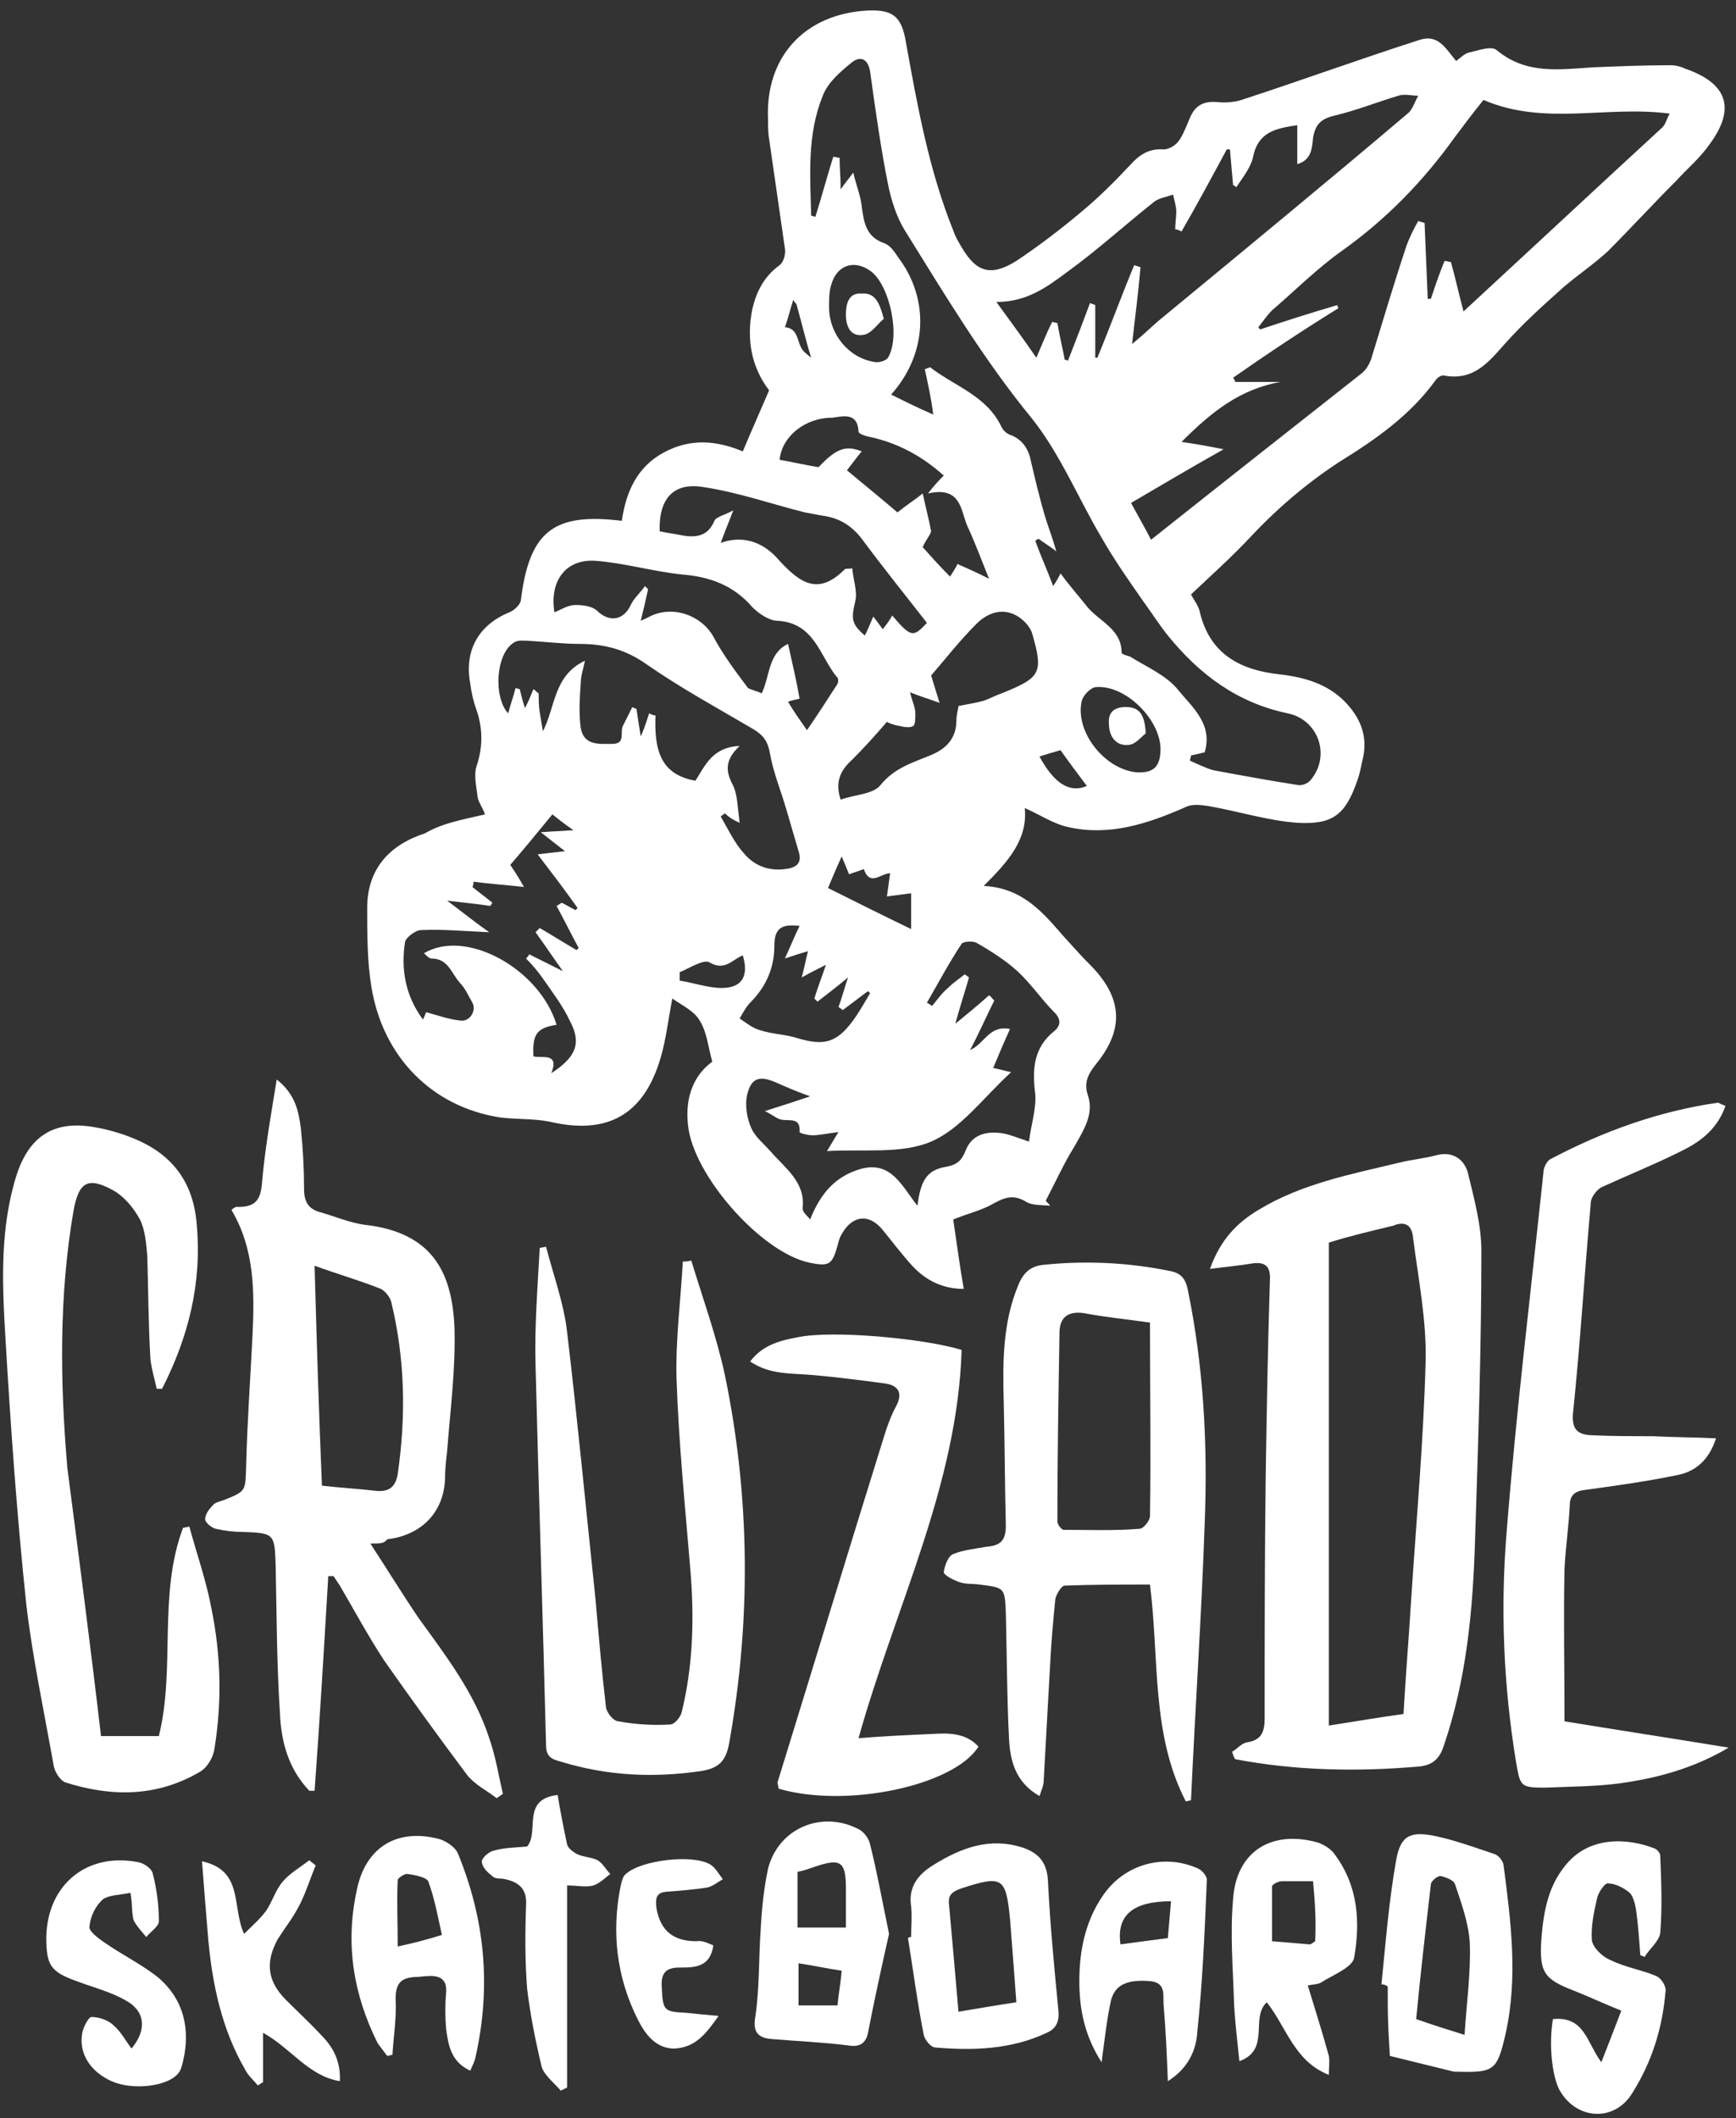
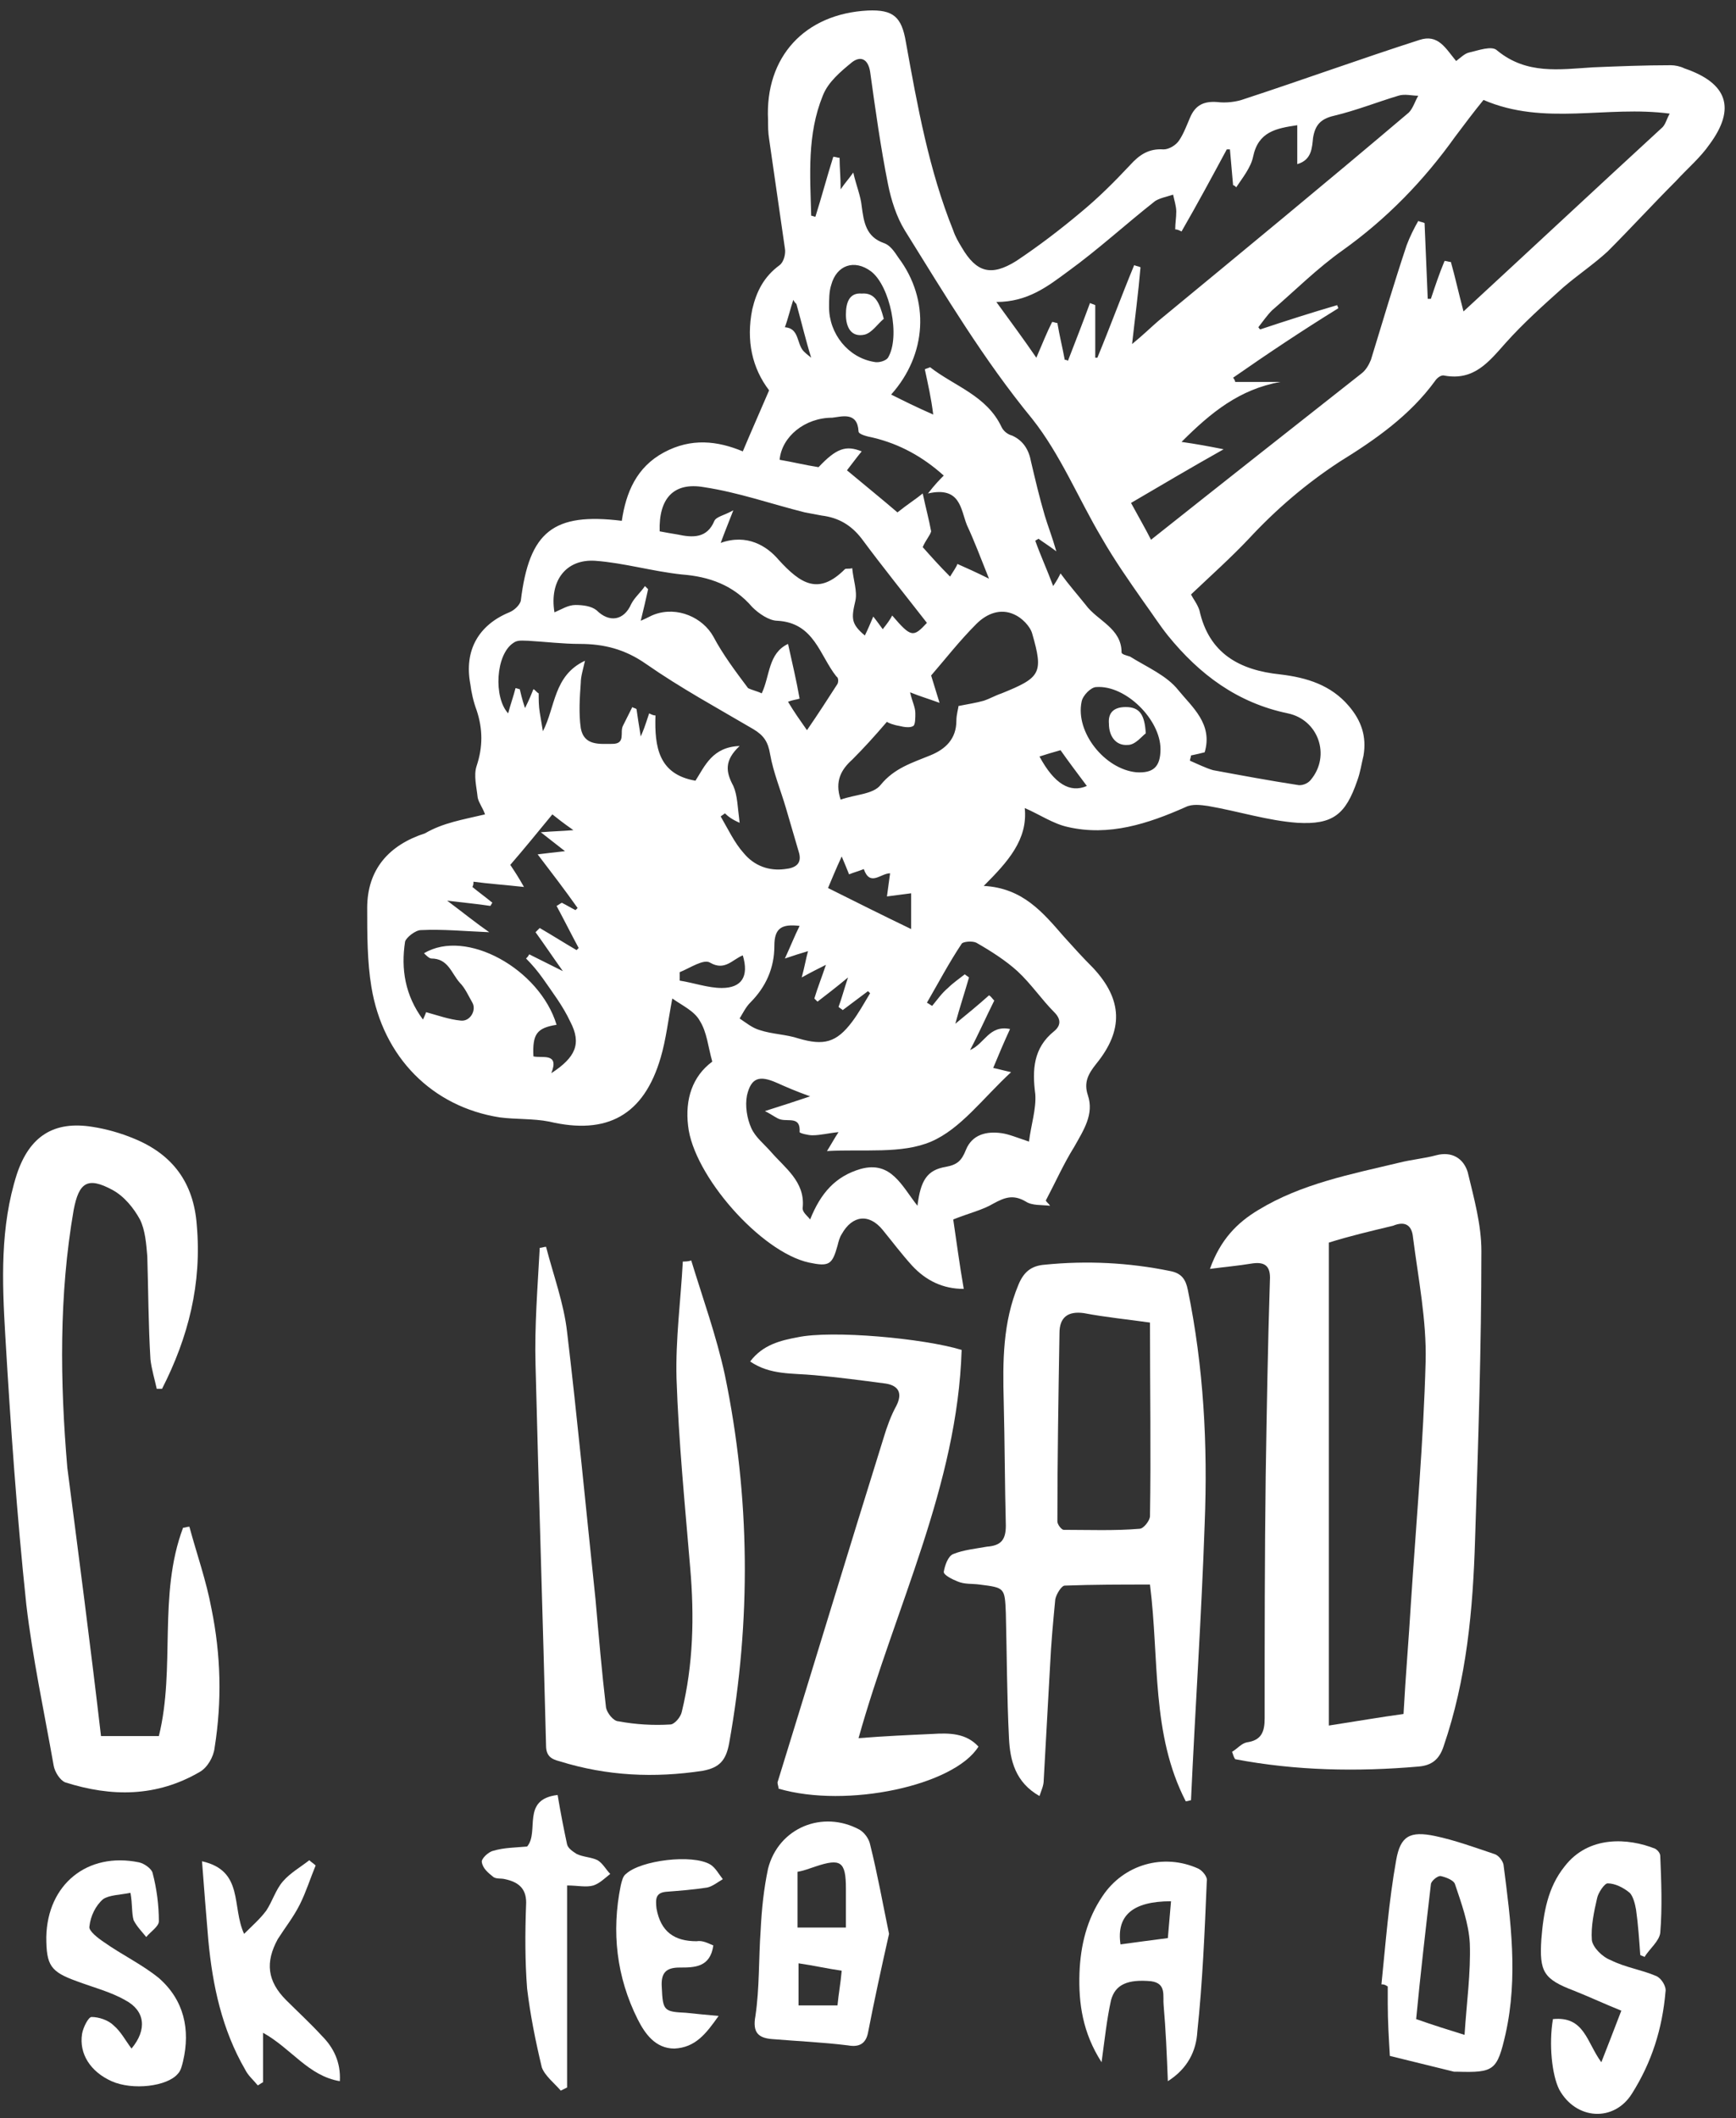
<svg xmlns="http://www.w3.org/2000/svg" width="150px" height="183px" viewBox="0 0 150 183" version="1.1">
  <rect x="0" y="0" width="150" height="183" fill="#333333" stroke="none" />
  <title>cruzade</title>
  <g id="Home" stroke="none" stroke-width="1" fill="none" fill-rule="evenodd">
    <g id="home-1920px" transform="translate(-505, -2164)" fill="#FFFFFF">
      <g id="cruzade" transform="translate(505, 2164)">
        <path d="M99,63.364 C98.636,63.636 98.091,64.364 97.455,64.364 C96.364,64.455 95.818,63.545 95.818,62.545 C95.727,61.545 96.273,61.091 97.273,61.091 C98.455,61.091 98.909,61.727 99,63.364 Z" id="Path" />
        <path d="M76.364,27.545 C75.818,28 75.364,28.727 74.727,28.909 C73.545,29.182 73.091,28.273 73.091,27.182 C73.091,26.182 73.364,25.273 74.455,25.364 C75.636,25.273 76,26.182 76.364,27.545 Z" id="Path" />
        <path d="M41.909,70.364 C41.727,69.818 41.364,69.364 41.273,68.909 C41.182,68 40.909,67 41.182,66.182 C41.727,64.545 41.727,63 41.182,61.364 C40.909,60.636 40.727,59.818 40.636,59.091 C40.091,56.182 41.364,54 44,52.909 C44.455,52.727 44.909,52.273 45,51.909 C45.727,45.909 47.818,44.273 53.727,45 C54.091,42.545 55,40.364 57.364,39.091 C59.727,37.818 62,38.091 64.182,39 C64.909,37.273 65.636,35.636 66.455,33.727 C65,31.818 64.455,29.455 65,26.727 C65.364,25.182 66,23.909 67.364,22.909 C67.727,22.636 67.909,21.909 67.818,21.455 C67.364,18.273 66.909,15.182 66.455,12 C66.364,11.455 66.364,10.909 66.364,10.364 C66.091,4.909 69.545,1.182 75,0.909 C77.182,0.818 77.909,1.455 78.273,3.636 C79.273,9.182 80.273,14.727 82.364,19.909 C82.545,20.455 82.818,20.909 83.091,21.364 C84.364,23.545 85.636,23.909 87.818,22.545 C89.727,21.273 91.636,19.818 93.364,18.364 C94.909,17.091 96.273,15.727 97.636,14.273 C98.455,13.364 99.273,12.818 100.545,12.909 C101,12.909 101.636,12.545 101.909,12.091 C102.273,11.545 102.545,10.818 102.818,10.182 C103.273,9.091 104,8.727 105.182,8.818 C105.909,8.909 106.818,8.818 107.545,8.545 C112.545,6.909 117.545,5.091 122.636,3.455 C124.273,2.909 124.909,4.182 125.818,5.273 C126.182,5 126.545,4.636 126.909,4.545 C127.727,4.364 128.909,3.909 129.364,4.364 C131.909,6.455 134.727,6 137.636,5.818 C139.818,5.727 142.091,5.636 144.364,5.636 C144.727,5.636 145.182,5.727 145.545,5.909 C149.273,7.182 150,9.364 147.727,12.455 C146.909,13.636 145.818,14.545 144.818,15.636 C142.818,17.636 140.909,19.727 138.909,21.727 C137.727,22.818 136.364,23.727 135.091,24.818 C133.364,26.364 131.636,27.909 130.091,29.636 C128.636,31.273 127.364,32.909 124.818,32.455 C124.545,32.364 124.182,32.636 124,32.909 C121.818,35.909 118.818,38 115.727,39.909 C112.818,41.818 110.273,44 107.909,46.545 C106.364,48.182 104.636,49.727 102.909,51.364 C103.091,51.727 103.455,52.182 103.636,52.727 C104.455,56.455 107.091,57.909 110.636,58.273 C112.909,58.545 115,59.182 116.545,61 C117.636,62.273 118.091,63.636 117.818,65.273 C117.636,66 117.545,66.727 117.273,67.455 C116.273,70.364 115.182,71.273 112.091,71.091 C109.545,70.909 107,70.091 104.364,69.636 C103.727,69.545 103,69.455 102.455,69.727 C99.182,71.182 95.818,72.273 92.273,71.455 C91,71.182 89.818,70.364 88.545,69.818 C88.818,72.545 87.091,74.455 85,76.545 C88.364,76.727 90.091,78.818 91.909,80.909 C92.727,81.818 93.545,82.727 94.455,83.636 C97,86.364 97.091,89 94.727,91.909 C94,92.818 93.636,93.545 94,94.636 C94.545,96.273 93.636,97.636 92.818,99.091 C91.909,100.545 91.182,102.182 90.364,103.727 C90.455,103.909 90.636,104 90.727,104.182 C90,104.091 89.182,104.182 88.636,103.818 C87.545,103.182 86.818,103.455 85.818,104 C84.909,104.545 83.727,104.818 82.364,105.364 C82.636,107.182 82.909,109.273 83.273,111.364 C81.455,111.364 80,110.636 78.818,109.364 C77.909,108.364 77.091,107.273 76.273,106.273 C75.091,104.818 73.636,105 72.727,106.636 C72.545,106.909 72.455,107.273 72.364,107.636 C71.909,109.273 71.636,109.455 69.909,109.091 C65.727,108.182 59.909,101.545 59.455,97.273 C59.182,95 59.818,93 61.545,91.727 C61.182,90.455 61.091,89.182 60.455,88.182 C60,87.364 59,86.909 58.091,86.273 C57.727,88.182 57.545,89.818 57.091,91.364 C55.636,96.364 52.455,98.091 47.455,96.909 C46.091,96.636 44.545,96.727 43.182,96.545 C37.364,95.636 33.091,91.364 32.091,85.273 C31.727,83.091 31.727,80.727 31.727,78.455 C31.727,75.091 33.636,73 36.727,72 C38.273,71.091 40,70.818 41.909,70.364 Z M106.545,32.636 C106.636,32.727 106.727,32.909 106.727,33 C108,33 109.364,33 110.636,33 C107.091,33.636 104.636,35.636 102.091,38.182 C103.364,38.364 104.364,38.545 105.727,38.818 C102.818,40.455 100.364,41.909 97.727,43.455 C98.364,44.636 99,45.727 99.455,46.636 C105.636,41.727 111.636,37 117.636,32.273 C118,32 118.273,31.545 118.455,31.091 C119.455,27.818 120.455,24.455 121.545,21.182 C121.818,20.455 122.182,19.727 122.545,19.091 C122.727,19.182 122.909,19.182 123.091,19.273 C123.182,21.455 123.273,23.636 123.364,25.818 C123.455,25.818 123.545,25.818 123.636,25.818 C124,24.727 124.364,23.636 124.818,22.545 C125,22.545 125.182,22.636 125.364,22.636 C125.727,23.909 126,25.182 126.455,26.909 C132.364,21.455 137.909,16.273 143.545,11.091 C143.909,10.818 144,10.273 144.273,9.818 C138.818,9.091 133.455,10.909 128.182,8.636 C127.364,9.636 126.545,10.727 125.727,11.818 C123,15.636 119.818,18.909 116,21.636 C113.818,23.182 111.909,25.091 109.909,26.818 C109.455,27.273 109.091,27.818 108.727,28.273 C108.818,28.364 108.818,28.455 108.909,28.455 C111.091,27.727 113.364,27 115.545,26.364 C115.545,26.455 115.636,26.545 115.636,26.636 C112.545,28.545 109.545,30.545 106.545,32.636 Z M79.909,31.909 C80.091,31.818 80.182,31.818 80.364,31.727 C82.455,33.364 85.273,34.182 86.545,36.909 C86.727,37.273 87.091,37.545 87.455,37.636 C88.455,38.091 88.909,38.909 89.091,39.909 C89.455,41.455 89.818,43 90.273,44.545 C90.545,45.455 90.909,46.364 91.273,47.636 C90.545,47.091 90.091,46.818 89.727,46.545 C89.636,46.636 89.545,46.636 89.455,46.727 C89.909,48 90.455,49.182 91,50.636 C91.364,50.091 91.455,49.909 91.636,49.545 C92.364,50.545 93.091,51.364 93.818,52.273 C94.818,53.636 96.909,54.273 96.909,56.364 C96.909,56.545 97.364,56.636 97.636,56.727 C99.091,57.636 100.818,58.364 101.818,59.636 C103,61.091 104.818,62.545 104.091,65 C103.727,65.091 103.364,65.182 102.909,65.273 C102.909,65.455 102.818,65.545 102.818,65.727 C103.455,66 104.182,66.364 104.818,66.545 C107.273,67 109.727,67.455 112.091,67.818 C112.455,67.909 113,67.727 113.273,67.364 C115,65.273 113.909,62.182 111.273,61.636 C106.909,60.727 103.636,58.273 100.909,54.909 C100.182,54 99.545,53 98.818,52 C97.545,50.182 96.273,48.364 95.182,46.455 C93.182,43.091 91.636,39.273 89.182,36.182 C85,31.091 81.636,25.455 78.182,19.909 C77.455,18.727 77,17.273 76.727,15.909 C76.091,12.727 75.636,9.455 75.182,6.182 C75,5.091 74.364,4.818 73.636,5.364 C72.636,6.182 71.545,7.091 71.091,8.273 C69.727,11.636 70,15.091 70.091,18.636 C70.182,18.636 70.364,18.727 70.455,18.727 C71,17 71.455,15.273 72,13.545 C72.182,13.545 72.364,13.636 72.545,13.636 C72.545,14.455 72.636,15.273 72.636,16.364 C73,15.818 73.273,15.545 73.727,14.909 C74,16.091 74.364,16.909 74.455,17.818 C74.636,19.182 74.818,20.455 76.364,21 C76.909,21.182 77.273,21.727 77.636,22.273 C80.364,25.909 80.091,30.636 77,34.091 C78.091,34.636 79.182,35.182 80.636,35.818 C80.455,34.364 80.182,33.182 79.909,31.909 Z M97.818,29.727 C98.818,28.909 99.455,28.273 100.091,27.727 C107.364,21.727 114.545,15.818 121.727,9.727 C122.091,9.364 122.273,8.727 122.545,8.273 C122,8.273 121.364,8.091 120.818,8.273 C119,8.818 117.182,9.545 115.273,10 C114.091,10.273 113.636,10.818 113.455,11.909 C113.364,12.727 113.364,13.818 112.091,14.182 C112.091,13 112.091,11.909 112.091,10.818 C110.273,11.091 108.727,11.364 108.273,13.545 C108.091,14.455 107.364,15.364 106.818,16.182 C106.727,16.091 106.636,16 106.545,16 C106.455,15 106.364,13.909 106.273,12.909 C106.182,12.909 106.091,12.909 106,12.909 C104.727,15.273 103.455,17.636 102.091,20 C101.909,19.909 101.727,19.818 101.545,19.818 C101.545,19.273 101.636,18.818 101.636,18.273 C101.636,17.818 101.455,17.273 101.364,16.818 C100.818,17 100.273,17.091 99.818,17.364 C97.273,19.364 94.909,21.545 92.273,23.455 C90.545,24.727 88.818,26.091 86.091,26.091 C87.273,27.727 88.364,29.182 89.545,30.909 C90.091,29.636 90.455,28.727 90.909,27.818 C91.091,27.818 91.182,27.909 91.364,27.909 C91.545,29 91.818,30.091 92,31.091 C92.091,31.091 92.182,31.091 92.273,31.182 C92.909,29.545 93.545,27.909 94.182,26.182 C94.364,26.273 94.455,26.273 94.636,26.364 C94.636,27.909 94.636,29.364 94.636,30.909 C94.727,30.909 94.818,30.909 94.818,30.909 C95.909,28.273 96.909,25.545 98,22.909 C98.182,23 98.364,23 98.545,23.091 C98.364,25.273 98.091,27.273 97.818,29.727 Z M62.636,70.273 C62.545,70.364 62.364,70.455 62.273,70.545 C62.909,71.636 63.455,72.818 64.273,73.727 C65.182,74.818 66.455,75.273 67.818,75.091 C68.727,75 69.364,74.636 69,73.545 C68.636,72.273 68.273,71.091 67.909,69.818 C67.455,68.273 66.818,66.727 66.545,65.182 C66.364,64.091 66,63.545 65.091,63 C62,61.182 58.818,59.455 55.818,57.364 C54,56.091 52.182,55.636 50.091,55.636 C48.636,55.636 47.182,55.455 45.636,55.364 C45.182,55.364 44.727,55.273 44.364,55.545 C42.818,56.545 42.636,60.273 43.909,61.636 C44.091,60.909 44.364,60.182 44.545,59.455 C44.636,59.455 44.818,59.545 44.909,59.545 C45,59.909 45.091,60.364 45.364,61.182 C45.727,60.455 45.909,60 46.091,59.545 C46.273,59.636 46.364,59.818 46.545,59.909 C46.545,60.455 46.545,61 46.636,61.545 C46.727,62.091 46.818,62.636 46.909,63.182 C48,61.091 47.818,58.364 50.545,57.091 C50.364,57.909 50.182,58.455 50.182,59 C50.091,60.273 50,61.636 50.182,62.909 C50.455,64.455 51.818,64.273 52.909,64.273 C54.091,64.273 53.545,63.273 53.818,62.727 C54.091,62.182 54.364,61.636 54.636,61.091 C54.727,61.182 54.909,61.182 55,61.273 C55.091,61.909 55.182,62.545 55.364,63.636 C55.636,63 55.727,62.727 55.818,62.455 C55.909,62.182 56,61.909 56.091,61.636 C56.273,61.727 56.455,61.818 56.636,61.818 C56.545,64.545 56.909,66.909 60.091,67.455 C60.909,66.182 61.545,64.545 63.909,64.455 C62.545,65.727 62.727,66.727 63.364,67.909 C63.727,68.727 63.727,69.727 63.909,71.091 C63.273,70.818 62.909,70.545 62.636,70.273 Z M70,105.364 C70.909,103.091 72.182,101.636 74.364,101 C77,100.273 77.909,102.455 79.273,104.182 C79.545,102 80.091,101.091 81.727,100.818 C82.727,100.636 83.091,100.273 83.455,99.364 C84,98 85.273,97.727 86.545,97.909 C87.182,98 87.818,98.273 88.909,98.636 C89.091,97.182 89.545,95.818 89.455,94.545 C89.182,92.455 89.273,90.545 91.091,89.091 C91.636,88.636 91.727,88.091 91.091,87.455 C90,86.364 89.091,85 87.909,83.909 C86.909,83 85.636,82.182 84.364,81.455 C84,81.273 83.182,81.364 83.091,81.545 C82,83.182 81.091,84.909 80.091,86.636 C80.273,86.727 80.364,86.818 80.545,86.909 C81,86.364 81.364,85.818 81.909,85.364 C82.364,84.909 82.909,84.545 83.364,84.182 C83.455,84.273 83.636,84.364 83.727,84.455 C83.364,85.727 82.909,87.091 82.545,88.455 C83.545,87.636 84.545,86.818 85.455,86 C85.636,86.091 85.727,86.273 85.909,86.455 C85.182,87.909 84.545,89.364 83.818,90.727 C85.091,90.182 85.455,88.545 87.273,88.909 C86.727,90.091 86.273,91.182 85.818,92.273 C86.273,92.364 86.545,92.455 87.364,92.636 C84.909,94.909 83,97.545 80.455,98.636 C77.909,99.727 74.636,99.273 71.455,99.455 C71.909,98.727 72.091,98.364 72.455,97.818 C71.545,97.909 70.909,98.091 70.182,98.091 C69.818,98.091 69.091,97.909 69.091,97.818 C69.182,96.455 68.182,96.909 67.455,96.727 C67.091,96.636 66.818,96.364 66.091,96 C67.545,95.545 68.636,95.182 70,94.727 C68.727,94.273 67.909,93.909 67.091,93.545 C65.636,92.909 64.909,93.091 64.545,94.636 C64.364,95.545 64.545,96.636 64.909,97.455 C65.273,98.273 66,98.818 66.636,99.545 C67.818,100.909 69.545,102.091 69.364,104.273 C69.273,104.727 69.727,105 70,105.364 Z M47.636,92.727 C49.727,91.364 50.273,90.182 49.273,88.273 C48.636,86.909 47.727,85.727 46.909,84.545 C46.455,83.909 46,83.364 45.455,82.818 C45.545,82.727 45.636,82.636 45.727,82.455 C46.636,82.909 47.545,83.364 48.636,83.909 C47.727,82.636 47,81.545 46.273,80.545 C46.364,80.455 46.455,80.364 46.636,80.182 C47.727,80.818 48.727,81.455 49.818,82.091 C49.909,82 49.909,82 50,81.909 C49.364,80.727 48.727,79.455 48.091,78.273 C48.273,78.182 48.364,78.091 48.545,78 C48.909,78.182 49.364,78.455 49.727,78.636 C49.818,78.545 49.818,78.545 49.909,78.455 C48.818,76.909 47.636,75.364 46.455,73.818 C47.273,73.727 47.909,73.636 48.818,73.545 C48,72.909 47.545,72.545 46.727,71.909 C47.818,71.818 48.455,71.818 49.545,71.727 C48.636,71.091 48.182,70.727 47.727,70.364 C46.455,71.909 45.273,73.364 44.091,74.727 C44.455,75.273 44.818,75.818 45.273,76.636 C43.636,76.455 42.273,76.364 40.909,76.182 C40.909,76.364 40.909,76.455 40.818,76.636 C41.364,77.091 42,77.545 42.545,78 C42.455,78.091 42.455,78.182 42.364,78.273 C41.182,78.091 40.091,78 38.636,77.818 C40.091,78.909 41.091,79.727 42.273,80.545 C40.091,80.455 38.273,80.273 36.364,80.364 C35.909,80.364 35.091,81 35,81.364 C34.636,83.727 35,86 36.545,88.091 C36.727,87.727 36.818,87.455 36.818,87.455 C37.818,87.727 38.818,88.091 39.818,88.182 C40.636,88.273 41.182,87.273 40.818,86.636 C40.455,86 40.182,85.364 39.727,84.909 C39,84.091 38.727,82.818 37.273,82.818 C37.091,82.818 36.818,82.545 36.636,82.364 C40.273,80.182 46.636,83.727 48.091,88.545 C46.364,88.818 46,89.364 46.091,91.273 C46.818,91.455 48.364,90.909 47.636,92.727 Z M65.818,59.909 C66.545,58.364 66.364,56.455 68.091,55.636 C68.455,57.273 68.818,58.818 69.091,60.364 C68.818,60.455 68.545,60.455 68.091,60.636 C68.636,61.545 69.091,62.182 69.727,63.091 C70.727,61.636 71.545,60.364 72.364,59.091 C72.455,58.909 72.455,58.545 72.273,58.455 C70.818,56.636 70.364,53.818 67.182,53.636 C66.455,53.636 65.545,53 65,52.455 C63.364,50.545 61.273,49.818 58.909,49.636 C56.364,49.364 53.909,48.636 51.455,48.455 C48.909,48.273 47.455,50.182 47.909,52.909 C48.545,52.636 49.091,52.273 49.727,52.273 C50.364,52.273 51.091,52.364 51.545,52.727 C52.636,53.818 53.909,53.636 54.545,52.182 C54.818,51.636 55.364,51.182 55.727,50.636 C55.818,50.727 55.909,50.818 56,50.909 C55.818,51.727 55.636,52.545 55.364,53.636 C56,53.364 56.273,53.182 56.545,53.091 C58.545,52.364 60.727,53.364 61.636,55 C62.455,56.545 63.545,58 64.636,59.455 C65,59.636 65.455,59.727 65.818,59.909 Z M73.636,49.091 C73.727,50.091 74.091,51.091 73.909,51.909 C73.545,53.455 73.545,53.909 74.727,54.909 C75,54.364 75.182,53.909 75.455,53.273 C75.818,53.727 76,54 76.273,54.364 C76.636,53.909 76.909,53.545 77.091,53.182 C78.727,55.091 78.909,55.091 80.091,53.818 C78.182,51.364 76.273,49 74.455,46.545 C73.545,45.364 72.455,44.727 71,44.545 C70.545,44.455 70,44.364 69.545,44.273 C66.636,43.545 63.818,42.545 60.818,42.091 C58.182,41.636 56.909,43.091 57,45.909 C57.455,46 58,46.091 58.545,46.182 C59.818,46.455 61.091,46.545 61.727,45 C61.909,44.636 62.545,44.545 63.364,44.091 C62.909,45.273 62.636,45.909 62.273,46.909 C64.545,46.091 66.273,47.182 67.273,48.364 C69.182,50.455 70.727,51.455 73,49.182 C73.091,49.091 73.364,49.182 73.636,49.091 Z M72.636,69.091 C73.909,68.636 75.455,68.636 76.091,67.818 C77.273,66.364 78.818,65.909 80.364,65.273 C81.727,64.727 82.636,63.818 82.636,62.273 C82.636,61.727 82.818,61.182 82.818,61 C83.727,60.818 84.364,60.727 85,60.545 C85.545,60.364 86,60.091 86.545,59.909 C89.909,58.545 90.182,58.182 89.182,54.727 C89,54.091 88.273,53.364 87.636,53.091 C86.455,52.545 85.273,53 84.364,53.909 C82.909,55.364 81.636,57 80.455,58.364 C80.727,59.273 80.909,59.818 81.182,60.727 C80.182,60.364 79.545,60.182 78.636,59.818 C78.818,60.636 79.091,61.091 79.091,61.636 C79.091,62 79.091,62.636 78.909,62.727 C78.636,62.909 78.091,62.818 77.727,62.727 C77.182,62.636 76.727,62.455 76.636,62.364 C75.545,63.636 74.636,64.636 73.636,65.636 C72.727,66.455 72.091,67.455 72.636,69.091 Z M79.727,47.273 C80.455,48.091 81.182,48.909 82.091,49.818 C82.364,49.364 82.636,49 82.727,48.727 C83.545,49.091 84.364,49.455 85.455,50 C84.727,48.182 84.182,46.727 83.545,45.364 C83,44 83,42 80.182,42.636 C80.818,41.818 81.182,41.455 81.545,41.091 C79.727,39.455 77.727,38.364 75.455,37.818 C75,37.727 74.182,37.545 74.182,37.273 C74.091,35.545 72.727,36 71.909,36.091 C69.545,36.091 67.545,37.727 67.364,39.727 C68.455,39.909 69.545,40.182 70.727,40.364 C72.273,38.727 73.091,38.455 74.455,39 C74,39.545 73.545,40.182 73.182,40.636 C74.818,42 76.273,43.182 77.545,44.273 C78.455,43.545 79.182,43.091 79.727,42.636 C80,43.909 80.273,44.909 80.455,45.909 C80.364,46.273 80,46.636 79.727,47.273 Z M75.182,85.818 C75.091,85.727 75.091,85.727 75,85.636 C74.273,86.182 73.545,86.727 72.818,87.273 C72.727,87.182 72.545,87.091 72.455,87 C72.727,86.273 72.909,85.545 73.273,84.455 C72.182,85.364 71.455,85.909 70.636,86.545 C70.545,86.455 70.455,86.364 70.364,86.273 C70.636,85.364 71,84.455 71.364,83.364 C70.636,83.727 70.091,84 69.273,84.455 C69.545,83.455 69.636,82.818 69.818,82.182 C69.182,82.364 68.636,82.545 67.818,82.818 C68.364,81.636 68.636,80.909 69.091,80 C67.545,79.818 66.909,80.182 66.909,81.727 C66.909,83.636 66.182,85.273 64.818,86.636 C64.455,87 64.182,87.545 63.909,88 C64.455,88.364 65,88.818 65.636,89 C66.727,89.364 67.909,89.364 69,89.727 C71.182,90.364 72.273,90.091 73.636,88.273 C74.182,87.545 74.636,86.727 75.182,85.818 Z M100.273,64.727 C100.273,62.182 97.273,59.182 94.727,59.364 C94.273,59.364 93.545,60.091 93.455,60.636 C92.909,63.273 95.455,66.455 98.182,66.727 C99.636,66.818 100.273,66.273 100.273,64.727 Z M71.636,26.545 C71.636,28.818 73.273,30.909 75.545,31.273 C75.909,31.364 76.545,31.182 76.727,30.909 C77.818,29.091 76.909,24.727 75.273,23.455 C73.818,22.364 72.273,22.909 71.818,24.636 C71.636,25.182 71.636,25.909 71.636,26.545 Z M71.545,76.727 C73.909,77.909 76.273,79.091 78.727,80.273 C78.727,79.091 78.727,78.091 78.727,77.182 C78,77.273 77.364,77.364 76.636,77.455 C76.727,76.818 76.818,76.091 76.909,75.455 C76.091,75.455 75.182,76.636 74.636,75.091 C74.182,75.273 73.818,75.364 73.364,75.545 C73.182,75.091 73,74.636 72.727,74 C72.182,75.182 71.818,76.091 71.545,76.727 Z M58.727,84 C58.727,84.273 58.727,84.455 58.727,84.727 C59.909,84.909 61.182,85.364 62.364,85.364 C64.091,85.364 64.727,84.364 64.182,82.545 C63.273,82.909 62.636,83.909 61.364,83.182 C60.818,82.818 59.636,83.636 58.727,84 Z M89.818,65.364 C91.091,67.727 92.455,68.545 93.909,67.909 C93.091,66.818 92.273,65.727 91.636,64.818 C91,65 90.364,65.182 89.818,65.364 Z M68.818,26.273 C68.727,26.182 68.636,26.091 68.545,25.909 C68.273,26.727 68.091,27.545 67.818,28.273 C69.091,28.364 68.818,29.727 69.455,30.364 C69.727,30.636 70,30.818 70.091,30.909 C69.636,29.455 69.273,27.909 68.818,26.273 Z" id="Shape" />
        <path d="M106.455,151.364 C106.909,151.091 107.273,150.636 107.727,150.545 C109,150.364 109.273,149.636 109.273,148.455 C109.273,141.455 109.273,134.455 109.364,127.455 C109.455,121.818 109.545,116.273 109.727,110.636 C109.818,109.273 109.182,109 108.091,109.182 C107,109.364 105.909,109.455 104.545,109.636 C105.455,107.091 106.909,105.636 108.727,104.545 C112.455,102.273 116.727,101.455 120.909,100.455 C122,100.182 123.091,100.091 124.091,99.818 C125.455,99.455 126.455,100.091 126.818,101.273 C127.364,103.545 128,105.818 128,108.091 C128,116.364 127.727,124.636 127.455,133 C127.273,139.091 126.727,145.091 124.727,150.909 C124.364,152 123.727,152.545 122.545,152.636 C117.273,153.091 112,153 106.727,152 C106.545,151.727 106.545,151.545 106.455,151.364 Z M114.818,107.364 C114.818,121.273 114.818,135 114.818,149.091 C117.182,148.727 119.273,148.364 121.273,148.091 C121.455,144.727 121.727,141.636 121.909,138.545 C122.364,131.545 123,124.545 123.182,117.636 C123.273,114.091 122.545,110.455 122.091,106.909 C122,105.909 121.455,105.455 120.364,105.909 C118.455,106.364 116.545,106.818 114.818,107.364 Z" id="Shape" />
-         <path d="M32,133.364 C33.545,135.727 34.818,137.818 36.182,139.818 C38.545,143.091 41,146.273 42.273,150.182 C42.818,151.727 43.091,153.455 43.455,155 C43.273,155.091 43.091,155.273 42.909,155.364 C42.091,154.727 41,154.182 40.364,153.364 C37.909,150.091 35.545,146.818 33.182,143.455 C31.818,141.364 30.636,139.182 29.364,137 C29.182,136.727 29,136.455 28.818,136.182 C28.636,136.182 28.455,136.182 28.364,136.182 C28,142.364 27.636,148.545 27.182,154.727 C27,154.727 26.818,154.727 26.727,154.727 C24.909,152.818 24.273,150.455 24.182,147.909 C23.909,143.727 23.909,139.455 23.818,135.273 C23.727,132.545 23.727,132.455 21,132.364 C20.182,132.364 19.455,132.273 18.636,132.091 C18.273,132 17.727,131.545 17.727,131.273 C17.727,130.818 18.091,130.364 18.364,130.091 C18.545,129.818 19,129.727 19.273,129.636 C21.364,128.818 21.182,128.818 21.273,126.545 C21.364,122.818 21.636,119.091 21.818,115.364 C22,111.636 22,107.909 20,104.545 C20.182,104.364 20.364,104.273 20.455,104.273 C22.727,104.364 22.545,102.909 22.727,101.273 C23,98.636 23.455,96.091 23.909,93.273 C25.545,94.545 25.818,96.091 26,97.545 C26.182,99.273 26.273,101 26.273,102.727 C26.273,103.818 26.636,104.455 27.636,104.727 C28.909,105.091 30.182,105.636 31.455,105.818 C37.273,106.455 39.091,109.818 39.273,114.818 C39.364,118.364 38.909,121.818 38.636,125.364 C38.545,126.182 38.455,126.909 38.455,127.727 C38.364,130.636 36.455,132.636 33.455,133 C33.182,133.364 32.909,133.364 32,133.364 Z M27.818,128.364 C29.364,128.545 31,128.636 32.545,128.818 C33.636,128.909 34.182,128.455 34.364,127.364 C35.091,122.364 35,117.455 33.818,112.545 C33.727,112.091 33.273,111.545 32.909,111.364 C31.091,110.636 29.182,110.091 27.182,109.364 C27.364,115.818 27.545,122 27.818,128.364 Z" id="Shape" />
        <path d="M8.727,150 C10.545,150 12,150 13.727,150 C15.182,144.091 13.636,137.818 15.818,132 C16,132 16.182,131.909 16.364,131.909 C17,134.273 17.818,136.545 18.273,139 C19.091,143 19.182,147 18.545,151 C18.455,151.818 17.909,152.727 17.273,153.091 C13.545,155.273 9.636,155.273 5.636,154 C5.182,153.818 4.727,153.091 4.636,152.545 C3.818,147.909 2.818,143.273 2.273,138.636 C1.455,130.909 0.909,123.091 0.455,115.364 C0.182,110.727 -3.21964677e-15,106 1.455,101.455 C2.545,98.182 4.636,96.818 8,97.364 C9.182,97.545 10.455,97.909 11.545,98.364 C14.909,99.727 16.727,102.182 17,105.818 C17.455,110.909 16.273,115.545 14,120 C13.818,120 13.727,120 13.545,120 C13.364,119.182 13.091,118.273 13,117.455 C12.818,114.455 12.818,111.545 12.727,108.545 C12.636,107.455 12.545,106.273 12.091,105.364 C11.545,104.364 10.727,103.364 9.727,102.818 C7.545,101.636 6.818,102.182 6.364,104.545 C5.091,111.909 5.182,119.364 5.818,126.818 C6.818,134.545 7.818,142.182 8.727,150 Z" id="Path" />
        <path d="M102.455,155.636 C99.455,149.818 100.182,143.364 99.364,136.909 C96.909,136.909 94.455,136.909 92,137 C91.727,137 91.273,137.727 91.182,138.182 C91,140.091 90.818,142 90.727,144 C90.545,147.273 90.364,150.545 90.182,153.818 C90.182,154.273 90,154.636 89.818,155.182 C87.727,154 87.273,152.091 87.182,150.182 C87,146.545 87,142.909 86.909,139.364 C86.818,137.182 86.818,137.182 84.636,136.909 C84,136.818 83.364,136.909 82.727,136.636 C82.273,136.455 81.545,136.091 81.545,135.818 C81.636,135.273 81.909,134.455 82.364,134.273 C83.273,133.909 84.273,133.818 85.273,133.636 C86.455,133.545 86.909,133.091 86.909,131.818 C86.818,128.273 86.818,124.636 86.727,121.091 C86.636,117.636 86.636,114.273 88,111 C88.455,109.909 89.091,109.364 90.273,109.273 C93.909,108.909 97.545,109.091 101.091,109.818 C102.091,110 102.455,110.545 102.636,111.455 C104,118.091 104.364,124.818 104.091,131.636 C103.818,139.636 103.273,147.545 102.909,155.545 C102.818,155.545 102.636,155.636 102.455,155.636 Z M99.364,114.273 C97.455,114 95.545,113.818 93.636,113.455 C92.273,113.273 91.545,113.818 91.545,115.182 C91.455,120.636 91.364,126.091 91.364,131.455 C91.364,131.727 91.727,132.182 91.909,132.182 C94.091,132.182 96.273,132.273 98.455,132.091 C98.818,132.091 99.364,131.364 99.364,131 C99.455,125.636 99.364,120.091 99.364,114.273 Z" id="Shape" />
-         <path d="M149.091,95.545 C148.364,97.636 146.818,98.727 145.091,99.545 C142.909,100.636 140.636,101.545 138.455,102.545 C138,102.727 137.455,103.455 137.455,103.909 C136.909,110 136.545,116.091 135.909,122.182 C135.818,123.545 136.364,123.909 137.364,124 C139.182,124.091 141,124.091 142.818,124.091 C144.545,124.182 146.364,124.182 148.273,124.273 C147.636,126.273 146.364,127.182 144.909,127.455 C142.273,128 139.636,128.364 137,128.727 C136.091,128.818 135.636,129.182 135.636,130.091 C135.545,131.909 135.273,133.727 135.182,135.545 C135.091,139.818 135.182,144.182 135.182,148.727 C139.636,149.455 144.364,150.182 149.364,151 C146.273,152.818 143.182,153.636 139.909,154.091 C137.818,154.364 135.636,154.364 133.545,154.455 C131.364,154.455 131.364,154.364 131,152.273 C129.909,145.636 129.636,139 130.182,132.364 C131,122 132.273,111.636 133.364,101.273 C133.364,100.909 133.636,100.364 133.909,100.182 C138.545,97.727 143.364,96 148.455,95.273 C148.636,95.364 148.818,95.455 149.091,95.545 Z" id="Path" />
        <path d="M59.727,108.909 C60.727,112.182 61.909,115.455 62.636,118.818 C64.818,129.364 64.909,140 63,150.636 C62.727,152.091 62.182,152.727 60.727,153 C56.545,153.636 52.455,153.455 48.364,152.182 C47.636,152 47.182,151.727 47.182,150.818 C46.909,139.818 46.545,128.909 46.273,117.909 C46.182,114.545 46.455,111.182 46.636,107.818 C46.818,107.818 47,107.727 47.182,107.727 C47.818,110.182 48.727,112.636 49,115.091 C49.909,122.727 50.636,130.455 51.455,138.182 C51.727,141.273 52,144.455 52.364,147.545 C52.455,148 53,148.727 53.455,148.727 C54.909,149 56.455,149.091 57.909,149 C58.273,149 58.818,148.364 58.909,147.909 C59.909,143.818 60,139.636 59.636,135.455 C59.182,130 58.636,124.545 58.455,119.091 C58.364,115.727 58.818,112.364 59,109 C59.182,109 59.455,109 59.727,108.909 Z" id="Path" />
        <path d="M83.091,116.636 C82.727,128.364 77.364,138.818 74.182,150.182 C76.455,150 78.545,149.909 80.545,149.818 C82,149.727 83.455,149.727 84.545,150.909 C82.455,154.273 73.182,156.273 67.273,154.545 C67.273,154.364 67.182,154.182 67.182,154 C70.273,144 73.273,134.091 76.364,124.182 C76.636,123.273 77,122.273 77.455,121.455 C78,120.364 77.636,119.727 76.545,119.545 C74.455,119.273 72.455,119 70.364,118.818 C68.455,118.636 66.545,118.818 64.818,117.636 C65.909,116.182 67.455,115.818 68.909,115.545 C71.909,114.909 79.818,115.636 83.091,116.636 Z" id="Path" />
        <path d="M134.182,174.455 C136.909,174.182 137.091,176.455 138.364,178.182 C138.909,176.818 139.455,175.364 140.091,173.727 C138.727,173.182 137.364,172.545 136,172 C133.364,171 133,170.364 133.182,167.545 C133.364,165.273 133.727,163.091 135.182,161.273 C137.273,158.545 140.727,158.818 143,159.727 C143.182,159.818 143.455,160.091 143.455,160.364 C143.545,162.545 143.636,164.818 143.455,167 C143.364,167.727 142.545,168.364 142.091,169.091 C142,169 141.818,169 141.727,168.909 C141.636,167.636 141.545,166.273 141.364,165 C141.273,164.455 141.091,163.818 140.818,163.545 C140.273,163.091 139.545,162.727 138.909,162.727 C138.636,162.727 138.091,163.545 138,164 C137.727,165.182 137.455,166.455 137.545,167.636 C137.636,168.273 138.455,169.091 139.182,169.364 C140.455,170 141.818,170.182 143.091,170.727 C143.545,170.909 144,171.636 143.909,172.091 C143.636,175.273 142.727,178.182 141,180.909 C139.455,183.364 136.182,183.182 134.727,180.545 C134.091,179.273 133.818,176.636 134.182,174.455 Z" id="Path" />
        <path d="M119.364,171.455 C119.727,167.909 120,164.273 120.636,160.727 C121,158.636 121.818,158.182 124,158.636 C125.727,159 127.455,159.636 129.091,160.182 C129.455,160.273 129.818,160.727 129.909,161.091 C130.545,166 131.182,170.818 130.091,175.727 C129.364,178.909 129.091,179.091 125.909,179 C125.818,179 125.727,179 125.636,179 C123.818,178.545 121.909,178.091 120.091,177.636 C120,176.091 119.909,174.636 119.909,173.091 C119.909,172.636 119.909,172.091 119.909,171.636 C119.636,171.455 119.545,171.455 119.364,171.455 Z M126.545,175.818 C126.727,173 127.091,170.455 127,167.909 C126.909,166.182 126.273,164.455 125.727,162.818 C125.636,162.455 124.909,162.182 124.455,162.091 C124.182,162.091 123.636,162.545 123.636,162.818 C123.182,166.727 122.727,170.636 122.364,174.455 C123.909,175 125.091,175.364 126.545,175.818 Z" id="Shape" />
        <path d="M76.818,167.091 C76.182,169.909 75.545,172.818 75,175.636 C74.818,176.545 74.273,176.909 73.273,176.727 C71.091,176.455 68.909,176.364 66.727,176.182 C65.545,176.091 65,175.636 65.273,174.182 C65.636,171.727 65.545,169.273 65.727,166.727 C65.818,164.909 66,163.182 66.364,161.455 C67.273,157.909 71.091,156.364 74.273,158.091 C74.727,158.364 75.091,158.909 75.182,159.364 C75.818,161.909 76.273,164.455 76.818,167.091 Z M68.909,166.545 C70.364,166.545 71.636,166.545 73.091,166.545 C73.091,165.364 73.091,164.273 73.091,163.182 C73.091,160.818 72.636,160.545 70.455,161.273 C69.909,161.455 69.455,161.636 68.909,161.727 C68.909,163.364 68.909,164.909 68.909,166.545 Z M72.727,170.273 C71.455,170.091 70.273,169.818 69,169.636 C69,171 69,172.091 69,173.273 C70.182,173.273 71.273,173.273 72.364,173.273 C72.455,172.273 72.636,171.364 72.727,170.273 Z" id="Shape" />
-         <path d="M78.727,167.364 C78.727,166.455 78.818,165.545 78.727,164.727 C78.455,163 79.364,161.909 80.727,161.091 C83.091,159.636 85.545,158.727 88.364,159.636 C89.727,160.091 90.455,160.909 90.545,162.455 C90.727,166.182 91.091,170 91.455,173.727 C91.545,174.636 91.273,175.273 90.455,175.636 C87.364,177.091 84.091,177.182 80.818,176.909 C80.455,176.909 79.909,176.273 79.818,175.818 C79.273,173.091 78.909,170.273 78.455,167.455 C78.545,167.364 78.636,167.364 78.727,167.364 Z M87.818,173 C87.636,170.455 87.455,168.182 87.273,165.818 C86.909,162.182 86.636,162 83,163.182 C82.273,163.455 81.909,163.727 82,164.545 C82.273,167.545 82.545,170.636 82.818,173.818 C84.455,173.545 86,173.273 87.818,173 Z" id="Shape" />
-         <path d="M40.636,178.909 C39,178.182 38.727,176.727 38.545,175.273 C38.455,174.273 38.455,173.182 38.545,172.182 C38.636,171.091 38.091,170.727 37.182,170.727 C36.727,170.727 36.273,170.818 35.818,170.818 C34.636,170.909 34.182,171.364 34.182,172.727 C34.273,174.364 34,176 33.909,177.545 C33.727,177.545 33.636,177.636 33.455,177.636 C33.182,177.273 32.909,176.909 32.636,176.545 C30.545,172.364 29.818,168 30.818,163.364 C31.545,159.636 34.273,157.909 38,158.909 C38.545,159.091 39.273,159.545 39.545,160.091 C41.909,165.818 42.455,171.636 41.091,177.727 C41,178.182 40.818,178.455 40.636,178.909 Z M38.182,167.182 C37.818,165.545 37.545,164 37,162.545 C36.818,162.182 35.818,162 35.182,161.909 C34.909,161.909 34.364,162.273 34.364,162.455 C34.273,164.273 34.364,166.091 34.364,168.182 C35.636,167.909 36.727,167.636 38.182,167.182 Z" id="Shape" />
-         <path d="M113,171.545 C113.636,173.636 114.273,175.636 114.818,177.636 C114.909,178.091 114.818,178.636 114.818,179.273 C111.818,178.091 111.182,175.182 109.455,173 C108,174.364 109.818,177.091 107.091,178.091 C106.909,176.364 106.727,174.818 106.636,173.273 C106.545,170.182 106.273,167.091 106.545,164.091 C106.818,160 109.818,158.091 113.818,159.182 C114.364,159.364 115,159.727 115.364,160.273 C117.364,163 117.545,166.091 117,169.182 C116.818,170 115.182,170.636 114.182,171.273 C113.909,171.455 113.455,171.455 113,171.545 Z M113.455,162.545 C112.273,162.545 111.545,162.545 110.727,162.545 C110.455,162.545 109.909,162.818 109.909,163 C109.909,164.545 109.909,166.182 109.909,167.727 C111,167.818 112.091,167.909 113.182,168 C113.273,168 113.364,167.909 113.636,167.727 C113.727,166.182 113.636,164.455 113.455,162.545 Z" id="Shape" />
        <path d="M11.273,163.545 C10.364,163.727 9.455,163.727 8.909,164.091 C8.273,164.636 7.818,165.545 7.727,166.455 C7.636,166.818 8.455,167.455 9,167.818 C10.545,168.909 12.273,169.727 13.727,170.909 C15.909,172.818 16.455,175.364 15.818,178.091 C15.727,178.455 15.636,178.909 15.364,179.182 C14.455,180.273 11.455,180.636 9.636,179.818 C7.818,179 6.818,177.455 7.091,175.727 C7.182,175.182 7.636,174.273 7.909,174.273 C8.545,174.273 9.364,174.545 9.818,175 C10.455,175.545 10.818,176.273 11.364,177 C12.727,175.364 12.545,173.727 10.818,172.818 C9.545,172.091 8.091,171.727 6.636,171.182 C4.364,170.364 4,169.818 4,167.364 C4.091,162.818 7.545,160 12,160.909 C12.455,161 13.091,161.455 13.182,161.818 C13.545,163.182 13.727,164.636 13.727,166 C13.727,166.455 13,166.909 12.636,167.364 C12.273,166.909 11.818,166.455 11.545,165.909 C11.364,165.273 11.455,164.545 11.273,163.545 Z" id="Path" />
        <path d="M100.909,179.818 C100.818,177.455 100.727,175.364 100.545,173.273 C100.455,172.455 100.818,171.364 99.455,171.182 C97.455,171 96.364,171.455 96,172.818 C95.636,174.455 95.455,176.182 95.182,178.182 C93.545,175.636 93.182,173.091 93.273,170.455 C93.364,168.091 93.909,165.818 95.273,163.818 C97.091,161.091 100.545,160.091 103.545,161.455 C103.909,161.636 104.364,162.182 104.273,162.545 C104.091,166.909 103.909,171.273 103.455,175.545 C103.364,177.182 102.636,178.727 100.909,179.818 Z M101.182,164.273 C97.818,164.273 96.455,165.545 96.818,168 C98.182,167.818 99.455,167.636 100.909,167.455 C101,166.364 101.091,165.364 101.182,164.273 Z" id="Shape" />
        <path d="M17.455,160.818 C21.091,161.636 20,164.727 21.091,167.091 C21.818,166.364 22.455,165.818 23,165.091 C23.545,164.273 23.818,163.273 24.455,162.545 C25.091,161.818 25.909,161.364 26.727,160.727 C26.909,160.909 27.091,161 27.273,161.182 C26.818,162.273 26.455,163.455 25.909,164.545 C25.364,165.636 24.636,166.545 24,167.545 C22.909,169.545 23.091,171.182 24.727,172.818 C25.727,173.818 26.818,174.818 27.818,175.909 C28.818,176.909 29.455,178.182 29.364,179.818 C26.636,179.364 25.182,177 22.727,175.636 C22.727,177.273 22.727,178.636 22.727,179.909 C22.545,180 22.455,180.091 22.273,180.182 C21.909,179.727 21.455,179.364 21.182,178.818 C19.182,175.364 18.364,171.545 18,167.636 C17.818,165.455 17.636,163.273 17.455,160.818 Z" id="Path" />
        <path d="M48.182,155.091 C48.455,156.727 48.727,158.091 49,159.364 C49.091,159.727 49.545,160 49.818,160.182 C50.364,160.455 51.091,160.455 51.636,160.727 C52.091,161 52.364,161.545 52.727,161.909 C52.273,162.273 51.818,162.727 51.273,162.909 C50.636,163.091 49.909,162.909 49,162.909 C49,168.818 49,174.545 49,180.364 C48.818,180.455 48.636,180.545 48.455,180.636 C47.909,180 47.091,179.364 46.818,178.636 C46.273,176.364 45.818,174.091 45.545,171.818 C45.364,169.455 45.364,167.091 45.455,164.636 C45.545,163.273 44.909,162.636 43.636,162.364 C43.273,162.273 42.909,162.364 42.636,162.182 C42.182,161.818 41.727,161.455 41.636,160.909 C41.545,160.636 42.182,160 42.636,159.909 C43.545,159.636 44.545,159.636 45.545,159.545 C46.636,158.273 45,155.455 48.182,155.091 Z" id="Path" />
        <path d="M61.636,168.091 C61.364,170 60,170 58.727,170 C57.545,170 57.091,170.455 57.182,171.727 C57.273,173.727 57.364,173.818 59.273,173.909 C60.182,174 61,174.091 62.091,174.182 C61,175.727 60.091,176.909 58.273,177 C56.636,177 55.727,175.727 55.091,174.455 C53.273,170.818 52.818,166.909 53.636,162.909 C53.727,162.545 53.818,162.091 54.091,161.909 C55.364,160.727 59.818,160.182 61.364,161.091 C61.818,161.364 62.091,161.909 62.455,162.364 C62,162.636 61.545,163 61.091,163.091 C59.909,163.273 58.727,163.364 57.545,163.455 C56.636,163.545 56.636,164.091 56.727,164.909 C57.091,166.909 58.273,167.727 60.182,167.727 C60.727,167.636 61.182,167.909 61.636,168.091 Z" id="Path" />
      </g>
    </g>
  </g>
</svg>